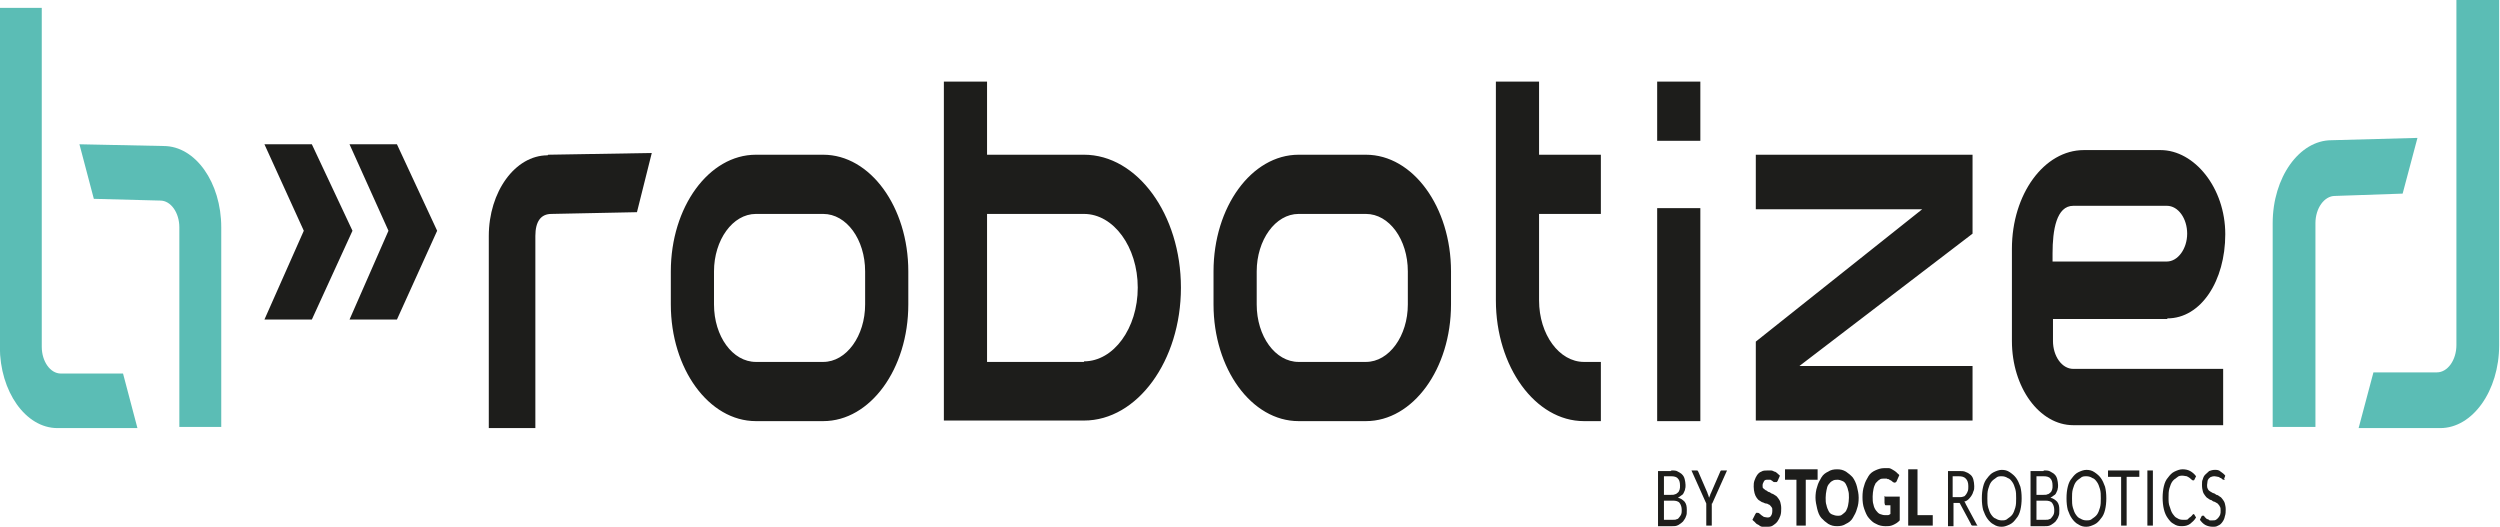
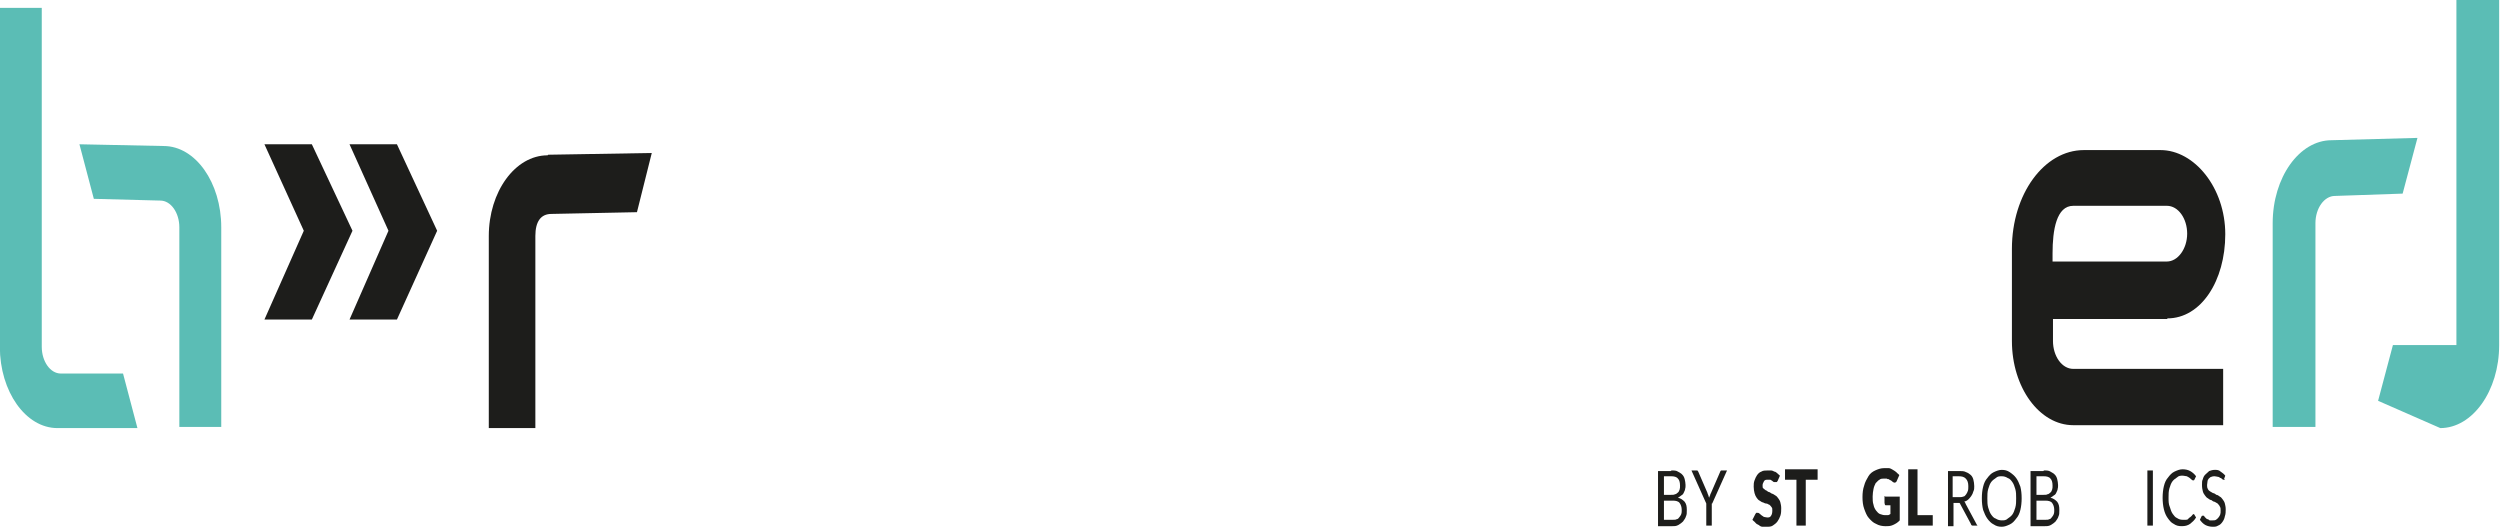
<svg xmlns="http://www.w3.org/2000/svg" xmlns:ns1="http://sodipodi.sourceforge.net/DTD/sodipodi-0.dtd" xmlns:ns2="http://www.inkscape.org/namespaces/inkscape" version="1.1" viewBox="0 0 741.747 156.384" id="svg69" ns1:docname="Logo b-robotized schwarz cmyk2.svg" width="741.747" height="156.384" ns2:version="1.2 (dc2aeda, 2022-05-15)">
  <ns1:namedview id="namedview71" pagecolor="#ffffff" bordercolor="#000000" borderopacity="0.25" ns2:showpageshadow="2" ns2:pageopacity="0.0" ns2:pagecheckerboard="0" ns2:deskcolor="#d1d1d1" showgrid="false" ns2:zoom="0.39643878" ns2:cx="-104.68199" ns2:cy="88.286015" ns2:window-width="1204" ns2:window-height="758" ns2:window-x="3264" ns2:window-y="252" ns2:window-maximized="0" ns2:current-layer="svg69" />
  <defs id="defs4">
    <style id="style2">
      .cls-1 {
        fill: #1d1d1b;
      }

      .cls-2 {
        fill: #5bbdb5;
      }
    </style>
  </defs>
  <g id="g67" transform="matrix(1.256,0,0,1.722,-158.174,-419.894)">
    <g id="Ebene_1">
-       <path class="cls-1" d="m 320.4,270.5 h -15.9 c -11.1,0 -20.1,9 -20.1,20.1 v 5.7 c 0,11.1 9,20.1 20.1,20.1 h 15.9 c 11.1,0 20.1,-9 20.1,-20.1 v -5.7 c 0,-11.1 -9,-20.1 -20.1,-20.1 z m 9.9,25.8 c 0,5.4 -4.4,9.9 -9.9,9.9 h -15.9 c -5.5,0 -9.9,-4.4 -9.9,-9.9 v -5.7 c 0,-5.4 4.4,-9.9 9.9,-9.9 h 15.9 c 5.5,0 9.9,4.4 9.9,9.9 z M 382,270.5 h -22.9 v -12.6 h -10.2 v 58.4 H 382 c 12.6,0 22.9,-10.3 22.9,-22.9 0,-12.6 -10.3,-22.9 -22.9,-22.9 z m 0,35.7 H 359.1 V 280.7 H 382 c 7,0 12.7,5.7 12.7,12.7 0,7 -5.7,12.7 -12.7,12.7 v 0 z m 66.6,-35.7 h -15.9 c -11.1,0 -20.1,9 -20.1,20.1 v 5.7 c 0,11.1 9,20.1 20.1,20.1 h 15.9 c 11.1,0 20.1,-9 20.1,-20.1 v -5.7 c 0,-11.1 -9,-20.1 -20.1,-20.1 z m 9.9,25.8 c 0,5.4 -4.4,9.9 -9.9,9.9 h -15.9 c -5.5,0 -9.9,-4.4 -9.9,-9.9 v -5.7 c 0,-5.4 4.4,-9.9 9.9,-9.9 h 15.9 c 5.5,0 9.9,4.4 9.9,9.9 z m 45.6,-15.6 v -10.2 h -14.6 v -12.6 h -10.2 v 37.7 c 0,11.4 9.3,20.8 20.8,20.8 h 4 v -10.2 h -4 c -5.8,0 -10.6,-4.7 -10.6,-10.6 v -14.9 z m 23.5,35.7 v -36.7 h -10.2 v 36.7 z m 0,-48.3 v -10.2 h -10.2 v 10.2 z m 64.3,2.4 h -51.2 v 9.4 H 580 l -39.3,22.8 v 13.6 h 51.2 v -9.4 H 551 l 40.9,-22.8 z" id="path6" />
      <path class="cls-1" d="m 637.9,298.7 c 8,0 13.7,-6.5 13.7,-14.5 0,-8 -7.3,-14.5 -15.3,-14.5 h -18.1 c -9.4,0 -17,7.6 -17,17 v 15.9 c 0,8 6.5,14.5 14.5,14.5 h 35.4 v -9.7 h -35.4 c -2.7,0 -4.8,-2.2 -4.8,-4.8 v -3.8 h 27 z m -27.1,-11.2 c 0,-4 0.9,-8.2 4.9,-8.2 h 22.1 c 2.7,0 4.8,2.2 4.8,4.8 0,2.6 -2.2,4.8 -4.8,4.8 h -27 v -1.5 0 z" id="path8" />
      <polyline class="cls-1" points="208.5 298.9 219.7 298.9 229.2 283.6 219.7 268.7 208.5 268.7 217.7 283.6" id="polyline10" />
      <polyline class="cls-1" points="188.4 298.9 199.6 298.9 209.2 283.6 199.6 268.7 188.4 268.7 197.7 283.6" id="polyline12" />
      <path class="cls-1" d="m 255.3,270.6 c -7.7,0 -13.9,6.3 -13.9,13.9 v 33.1 h 11 v -33.1 c 0,-2.5 1.3,-3.8 3.8,-3.8 l 20.2,-0.3 3.5,-10.2 -24.5,0.3 v 0 z" id="path14" />
      <g id="g20">
        <path class="cls-1" d="m 520.8,324.9 c 0.6,0 1.1,0 1.5,0.2 0.4,0.2 0.8,0.3 1,0.5 0.3,0.2 0.5,0.5 0.6,0.8 0.1,0.3 0.2,0.7 0.2,1 0,0.3 0,0.5 -0.1,0.7 0,0.2 -0.2,0.4 -0.3,0.6 -0.1,0.2 -0.3,0.4 -0.6,0.5 -0.2,0.1 -0.5,0.3 -0.8,0.4 0.7,0.1 1.2,0.4 1.6,0.7 0.4,0.4 0.5,0.8 0.5,1.4 0,0.6 0,0.8 -0.2,1.1 -0.1,0.3 -0.4,0.6 -0.7,0.9 -0.3,0.2 -0.6,0.4 -1.1,0.6 -0.5,0.2 -0.9,0.2 -1.4,0.2 h -3.4 V 325 h 3 z m -1.8,1 v 3.2 h 1.7 c 0.4,0 0.7,0 0.9,-0.1 0.3,0 0.5,-0.2 0.7,-0.3 0.2,-0.1 0.3,-0.3 0.4,-0.5 0.1,-0.2 0.1,-0.4 0.1,-0.7 0,-0.6 -0.2,-1 -0.5,-1.2 -0.3,-0.3 -0.9,-0.4 -1.6,-0.4 h -1.8 z m 2.1,7.5 c 0.4,0 0.7,0 0.9,-0.1 0.3,0 0.5,-0.2 0.7,-0.4 0.2,-0.2 0.3,-0.3 0.4,-0.5 0.1,-0.2 0.1,-0.4 0.1,-0.7 0,-0.5 -0.2,-0.9 -0.5,-1.2 -0.3,-0.3 -0.9,-0.4 -1.6,-0.4 H 519 v 3.3 z" id="path16" />
        <path class="cls-1" d="m 530.3,330.6 v 3.8 H 529 v -3.8 l -3.5,-5.7 h 1.1 c 0.1,0 0.2,0 0.3,0 0,0 0.1,0.1 0.2,0.2 l 2.2,3.7 c 0,0.2 0.2,0.3 0.2,0.4 0,0.1 0.1,0.3 0.2,0.4 0,-0.1 0.1,-0.3 0.2,-0.4 0,-0.1 0.1,-0.3 0.2,-0.4 l 2.2,-3.7 c 0,0 0,-0.1 0.2,-0.2 0,0 0.2,0 0.3,0 h 1.1 l -3.5,5.7 z" id="path18" />
      </g>
      <g id="g56">
        <g id="g26">
          <path class="cls-1" d="m 545.8,326.7 c 0,0.1 -0.1,0.2 -0.2,0.2 0,0 -0.2,0 -0.3,0 -0.1,0 -0.2,0 -0.3,0 -0.1,0 -0.3,-0.1 -0.4,-0.2 -0.1,0 -0.3,-0.2 -0.5,-0.2 -0.2,0 -0.4,0 -0.6,0 -0.4,0 -0.7,0 -0.9,0.3 -0.2,0.3 -0.3,0.4 -0.3,0.7 0,0.3 0,0.4 0.2,0.5 0.2,0.1 0.3,0.2 0.5,0.3 0.2,0 0.4,0.2 0.7,0.3 0.3,0 0.5,0.2 0.8,0.3 0.3,0 0.5,0.2 0.8,0.3 0.3,0.1 0.5,0.3 0.7,0.5 0.2,0.2 0.4,0.4 0.5,0.7 0.1,0.3 0.2,0.6 0.2,1 0,0.4 0,0.9 -0.2,1.3 -0.2,0.4 -0.4,0.7 -0.7,1 -0.3,0.3 -0.7,0.5 -1.1,0.7 -0.4,0.2 -0.9,0.2 -1.5,0.2 -0.6,0 -0.6,0 -0.9,0 -0.3,0 -0.6,-0.1 -0.9,-0.3 -0.3,-0.1 -0.6,-0.2 -0.8,-0.4 -0.2,-0.2 -0.5,-0.3 -0.7,-0.5 l 0.7,-1 c 0,0 0.1,-0.1 0.2,-0.2 0,0 0.2,0 0.3,0 0.1,0 0.3,0 0.4,0.1 0.1,0 0.3,0.2 0.5,0.3 0.2,0.1 0.4,0.2 0.6,0.3 0.2,0 0.5,0.1 0.8,0.1 0.3,0 0.7,0 0.9,-0.3 0.2,-0.2 0.3,-0.5 0.3,-0.9 0,-0.4 0,-0.4 -0.2,-0.6 -0.1,-0.1 -0.3,-0.3 -0.5,-0.4 -0.2,0 -0.4,-0.2 -0.7,-0.2 -0.3,0 -0.5,-0.1 -0.8,-0.2 -0.3,0 -0.5,-0.2 -0.8,-0.3 -0.3,-0.1 -0.5,-0.3 -0.7,-0.5 -0.2,-0.2 -0.4,-0.5 -0.5,-0.8 -0.1,-0.3 -0.2,-0.7 -0.2,-1.1 0,-0.4 0,-0.7 0.2,-1.1 0.2,-0.4 0.4,-0.7 0.6,-0.9 0.3,-0.3 0.6,-0.5 1,-0.6 0.4,-0.2 0.9,-0.2 1.4,-0.2 0.5,0 0.6,0 0.9,0 0.3,0 0.5,0.1 0.8,0.2 0.3,0 0.5,0.2 0.7,0.3 0.2,0.1 0.4,0.3 0.6,0.4 l -0.6,1 z" id="path22" />
          <path class="cls-1" d="m 555.2,326.5 h -2.7 v 7.9 h -2.2 v -7.9 h -2.7 v -1.8 h 7.7 v 1.8 z" id="path24" />
        </g>
        <g id="g34">
-           <path class="cls-1" d="m 565,329.6 c 0,0.7 -0.1,1.3 -0.4,1.9 -0.2,0.6 -0.6,1.1 -1,1.6 -0.4,0.5 -1,0.8 -1.6,1 -0.6,0.3 -1.3,0.4 -2.1,0.4 -0.8,0 -1.4,-0.1 -2.1,-0.4 -0.6,-0.3 -1.1,-0.6 -1.6,-1 -0.5,-0.4 -0.8,-1 -1,-1.6 -0.2,-0.6 -0.4,-1.3 -0.4,-1.9 0,-0.6 0.1,-1.3 0.4,-1.9 0.2,-0.6 0.6,-1.1 1,-1.6 0.4,-0.5 1,-0.8 1.6,-1 0.6,-0.3 1.3,-0.4 2.1,-0.4 0.8,0 1.4,0.1 2.1,0.4 0.6,0.3 1.1,0.6 1.6,1 0.4,0.4 0.8,1 1,1.6 0.2,0.6 0.4,1.2 0.4,1.9 z m -2.3,0 c 0,-0.5 0,-0.9 -0.2,-1.3 -0.1,-0.4 -0.3,-0.7 -0.5,-1 -0.2,-0.3 -0.5,-0.5 -0.9,-0.6 -0.3,-0.1 -0.7,-0.2 -1.1,-0.2 -0.4,0 -0.8,0 -1.2,0.2 -0.3,0.1 -0.6,0.3 -0.9,0.6 -0.3,0.3 -0.4,0.6 -0.5,1 -0.1,0.4 -0.2,0.8 -0.2,1.3 0,0.5 0,0.9 0.2,1.3 0.1,0.4 0.3,0.7 0.5,1 0.2,0.3 0.5,0.5 0.9,0.6 0.4,0.1 0.7,0.2 1.2,0.2 0.5,0 0.8,0 1.1,-0.2 0.3,-0.2 0.6,-0.3 0.9,-0.6 0.2,-0.3 0.4,-0.6 0.5,-1 0.1,-0.4 0.2,-0.8 0.2,-1.3 z" id="path28" />
          <path class="cls-1" d="m 571.3,329.4 h 3.4 v 4.1 c -0.5,0.4 -1,0.6 -1.6,0.8 -0.6,0.2 -1.1,0.2 -1.8,0.2 -0.7,0 -1.5,-0.1 -2.2,-0.4 -0.7,-0.2 -1.2,-0.6 -1.7,-1 -0.5,-0.4 -0.8,-1 -1.1,-1.6 -0.3,-0.6 -0.4,-1.3 -0.4,-2 0,-0.7 0.1,-1.4 0.4,-2 0.2,-0.6 0.6,-1.1 1,-1.6 0.4,-0.5 1,-0.8 1.6,-1 0.6,-0.2 1.3,-0.4 2.1,-0.4 0.8,0 0.8,0 1.1,0 0.4,0 0.7,0.2 1,0.3 0.3,0.1 0.6,0.3 0.8,0.4 0.2,0.2 0.5,0.3 0.7,0.5 l -0.6,1 c -0.1,0.2 -0.2,0.2 -0.4,0.3 -0.2,0 -0.3,0 -0.5,-0.1 -0.2,-0.1 -0.3,-0.2 -0.5,-0.3 -0.2,0 -0.3,-0.1 -0.5,-0.2 -0.2,0 -0.3,0 -0.5,-0.1 -0.2,0 -0.4,0 -0.6,0 -0.4,0 -0.8,0 -1.1,0.2 -0.3,0.1 -0.6,0.4 -0.9,0.6 -0.2,0.3 -0.4,0.6 -0.5,1 -0.1,0.4 -0.2,0.8 -0.2,1.3 0,0.5 0,1 0.2,1.4 0.1,0.4 0.3,0.7 0.6,1 0.3,0.3 0.6,0.5 0.9,0.6 0.4,0.1 0.8,0.2 1.2,0.2 0.4,0 0.5,0 0.7,0 0.2,0 0.4,-0.1 0.6,-0.2 v -1.5 h -1 c -0.1,0 -0.3,0 -0.3,-0.1 0,-0.1 -0.1,-0.2 -0.1,-0.3 v -1.2 z" id="path30" />
          <path class="cls-1" d="m 582.5,332.6 v 1.8 h -5.8 v -9.7 h 2.2 v 7.9 z" id="path32" />
        </g>
        <path class="cls-1" d="M 593.1,334.4 H 592 c -0.2,0 -0.4,0 -0.5,-0.3 l -2.5,-3.4 c 0,-0.1 -0.2,-0.2 -0.2,-0.2 0,0 -0.2,0 -0.4,0 h -1 v 4 h -1.3 V 325 h 2.7 c 0.6,0 1.1,0 1.6,0.2 0.4,0.1 0.8,0.3 1.1,0.5 0.3,0.2 0.5,0.5 0.6,0.8 0.1,0.3 0.2,0.7 0.2,1.1 0,0.4 0,0.6 -0.2,0.9 -0.1,0.3 -0.3,0.6 -0.5,0.8 -0.2,0.2 -0.4,0.4 -0.7,0.6 -0.3,0.2 -0.6,0.3 -1,0.4 0.2,0 0.3,0.2 0.4,0.4 l 2.8,3.8 z m -4.4,-4.9 c 0.4,0 0.7,0 1,-0.1 0.3,0 0.5,-0.2 0.7,-0.4 0.2,-0.2 0.3,-0.4 0.4,-0.6 0.1,-0.2 0.1,-0.5 0.1,-0.8 0,-0.6 -0.2,-1 -0.6,-1.3 -0.4,-0.3 -0.9,-0.4 -1.7,-0.4 h -1.4 v 3.6 h 1.4 z" id="path36" />
        <g id="g44">
          <path class="cls-1" d="m 603.5,329.7 c 0,0.7 -0.1,1.4 -0.3,2 -0.2,0.6 -0.5,1.1 -1,1.5 -0.4,0.4 -0.9,0.8 -1.5,1 -0.6,0.2 -1.2,0.4 -1.9,0.4 -0.7,0 -1.3,-0.1 -1.9,-0.4 -0.6,-0.2 -1.1,-0.6 -1.5,-1 -0.4,-0.4 -0.7,-0.9 -1,-1.5 -0.2,-0.6 -0.3,-1.2 -0.3,-2 0,-0.8 0.1,-1.4 0.3,-2 0.2,-0.6 0.5,-1.1 1,-1.5 0.4,-0.4 0.9,-0.8 1.5,-1 0.6,-0.2 1.2,-0.4 1.9,-0.4 0.7,0 1.3,0.1 1.9,0.4 0.6,0.3 1.1,0.6 1.5,1 0.4,0.4 0.7,0.9 1,1.5 0.2,0.6 0.3,1.2 0.3,2 z m -1.3,0 c 0,-0.6 0,-1.1 -0.2,-1.6 -0.2,-0.5 -0.4,-0.9 -0.7,-1.2 -0.3,-0.3 -0.6,-0.6 -1.1,-0.7 -0.4,-0.2 -0.9,-0.3 -1.4,-0.3 -0.5,0 -1,0 -1.4,0.3 -0.4,0.2 -0.8,0.4 -1.1,0.7 -0.3,0.3 -0.5,0.7 -0.7,1.2 -0.2,0.5 -0.2,1 -0.2,1.6 0,0.6 0,1.1 0.2,1.6 0.2,0.5 0.4,0.9 0.7,1.2 0.3,0.3 0.6,0.6 1.1,0.7 0.4,0.2 0.9,0.3 1.4,0.3 0.5,0 1,0 1.4,-0.3 0.4,-0.2 0.8,-0.4 1.1,-0.7 0.3,-0.3 0.5,-0.7 0.7,-1.2 0.2,-0.5 0.2,-1 0.2,-1.6 z" id="path38" />
          <path class="cls-1" d="m 608.8,324.9 c 0.6,0 1.1,0 1.5,0.2 0.4,0.2 0.8,0.3 1,0.5 0.3,0.2 0.5,0.5 0.6,0.8 0.1,0.3 0.2,0.7 0.2,1 0,0.3 0,0.5 -0.1,0.7 0,0.2 -0.2,0.4 -0.3,0.6 -0.1,0.2 -0.3,0.4 -0.6,0.5 -0.2,0.1 -0.5,0.3 -0.8,0.4 0.7,0.1 1.2,0.4 1.6,0.7 0.4,0.4 0.5,0.8 0.5,1.4 0,0.6 0,0.8 -0.2,1.1 -0.1,0.3 -0.4,0.6 -0.7,0.9 -0.3,0.2 -0.6,0.4 -1.1,0.6 -0.5,0.2 -0.9,0.2 -1.4,0.2 h -3.4 V 325 h 3 z m -1.8,1 v 3.2 h 1.7 c 0.4,0 0.7,0 0.9,-0.1 0.3,0 0.5,-0.2 0.7,-0.3 0.2,-0.1 0.3,-0.3 0.4,-0.5 0.1,-0.2 0.1,-0.4 0.1,-0.7 0,-0.6 -0.2,-1 -0.5,-1.2 -0.3,-0.3 -0.9,-0.4 -1.6,-0.4 h -1.8 z m 2.1,7.5 c 0.4,0 0.7,0 0.9,-0.1 0.3,0 0.5,-0.2 0.7,-0.4 0.2,-0.2 0.3,-0.3 0.4,-0.5 0.1,-0.2 0.1,-0.4 0.1,-0.7 0,-0.5 -0.2,-0.9 -0.5,-1.2 -0.3,-0.3 -0.9,-0.4 -1.6,-0.4 H 607 v 3.3 z" id="path40" />
-           <path class="cls-1" d="m 623.5,329.7 c 0,0.7 -0.1,1.4 -0.3,2 -0.2,0.6 -0.5,1.1 -1,1.5 -0.4,0.4 -0.9,0.8 -1.5,1 -0.6,0.2 -1.2,0.4 -1.9,0.4 -0.7,0 -1.3,-0.1 -1.9,-0.4 -0.6,-0.2 -1.1,-0.6 -1.5,-1 -0.4,-0.4 -0.7,-0.9 -1,-1.5 -0.2,-0.6 -0.3,-1.2 -0.3,-2 0,-0.8 0.1,-1.4 0.3,-2 0.2,-0.6 0.5,-1.1 1,-1.5 0.4,-0.4 0.9,-0.8 1.5,-1 0.6,-0.2 1.2,-0.4 1.9,-0.4 0.7,0 1.3,0.1 1.9,0.4 0.6,0.3 1.1,0.6 1.5,1 0.4,0.4 0.7,0.9 1,1.5 0.2,0.6 0.3,1.2 0.3,2 z m -1.3,0 c 0,-0.6 0,-1.1 -0.2,-1.6 -0.2,-0.5 -0.4,-0.9 -0.7,-1.2 -0.3,-0.3 -0.6,-0.6 -1.1,-0.7 -0.4,-0.2 -0.9,-0.3 -1.4,-0.3 -0.5,0 -1,0 -1.4,0.3 -0.4,0.2 -0.8,0.4 -1.1,0.7 -0.3,0.3 -0.5,0.7 -0.7,1.2 -0.2,0.5 -0.2,1 -0.2,1.6 0,0.6 0,1.1 0.2,1.6 0.2,0.5 0.4,0.9 0.7,1.2 0.3,0.3 0.6,0.6 1.1,0.7 0.4,0.2 0.9,0.3 1.4,0.3 0.5,0 1,0 1.4,-0.3 0.4,-0.2 0.8,-0.4 1.1,-0.7 0.3,-0.3 0.5,-0.7 0.7,-1.2 0.2,-0.5 0.2,-1 0.2,-1.6 z" id="path42" />
        </g>
        <g id="g54">
-           <path class="cls-1" d="m 631.4,326 h -3.1 v 8.4 H 627 V 326 h -3.1 v -1.1 h 7.4 v 1.1 z" id="path46" />
          <path class="cls-1" d="m 634.5,334.4 h -1.3 v -9.5 h 1.3 z" id="path48" />
          <path class="cls-1" d="m 644,332.4 c 0,0 0.1,0 0.2,0 l 0.5,0.6 c -0.4,0.5 -0.9,0.8 -1.4,1.1 -0.6,0.3 -1.2,0.4 -2,0.4 -0.8,0 -1.3,-0.1 -1.9,-0.4 -0.6,-0.2 -1,-0.6 -1.4,-1 -0.4,-0.4 -0.7,-0.9 -0.9,-1.5 -0.2,-0.6 -0.3,-1.3 -0.3,-2 0,-0.7 0.1,-1.4 0.3,-2 0.2,-0.6 0.5,-1.1 1,-1.5 0.4,-0.4 0.9,-0.8 1.5,-1 0.6,-0.2 1.2,-0.4 1.9,-0.4 0.7,0 1.3,0.1 1.8,0.3 0.5,0.2 1,0.5 1.4,0.9 l -0.4,0.6 c 0,0 0,0 -0.1,0.1 0,0 0,0 -0.2,0 -0.2,0 -0.2,0 -0.3,-0.1 -0.1,0 -0.3,-0.2 -0.5,-0.3 -0.2,-0.1 -0.4,-0.2 -0.7,-0.3 -0.3,0 -0.6,-0.1 -1,-0.1 -0.4,0 -0.9,0 -1.3,0.3 -0.4,0.2 -0.8,0.4 -1.1,0.7 -0.3,0.3 -0.5,0.7 -0.7,1.2 -0.2,0.5 -0.2,1 -0.2,1.6 0,0.6 0,1.1 0.3,1.6 0.2,0.5 0.4,0.9 0.7,1.2 0.3,0.3 0.6,0.6 1,0.7 0.4,0.2 0.8,0.3 1.3,0.3 0.5,0 0.5,0 0.8,0 0.2,0 0.4,0 0.6,-0.2 0.2,-0.2 0.4,-0.2 0.5,-0.3 0.2,-0.1 0.3,-0.2 0.5,-0.4 0,0 0.1,0 0.2,0 z" id="path50" />
          <path class="cls-1" d="m 651.5,326.4 c 0,0 0,0.1 -0.1,0.1 0,0 -0.1,0 -0.2,0 -0.1,0 -0.2,0 -0.3,-0.1 -0.1,0 -0.2,-0.2 -0.4,-0.2 -0.2,0 -0.3,-0.2 -0.6,-0.2 -0.2,0 -0.5,-0.1 -0.8,-0.1 -0.3,0 -0.5,0 -0.8,0.1 -0.2,0 -0.4,0.2 -0.6,0.3 -0.1,0.1 -0.3,0.3 -0.3,0.5 0,0.2 -0.1,0.4 -0.1,0.6 0,0.2 0,0.5 0.2,0.7 0.1,0.2 0.3,0.3 0.5,0.4 0.2,0.1 0.5,0.2 0.7,0.3 0.3,0 0.6,0.2 0.8,0.3 0.3,0 0.6,0.2 0.8,0.3 0.3,0.1 0.5,0.3 0.7,0.5 0.2,0.2 0.4,0.4 0.5,0.7 0.1,0.3 0.2,0.6 0.2,1 0,0.4 0,0.8 -0.2,1.2 -0.1,0.4 -0.3,0.7 -0.6,1 -0.3,0.3 -0.6,0.5 -1,0.6 -0.4,0.2 -0.8,0.2 -1.3,0.2 -0.5,0 -1.2,-0.1 -1.7,-0.3 -0.5,-0.2 -0.9,-0.5 -1.3,-0.9 l 0.4,-0.6 c 0,0 0,0 0.1,-0.1 0,0 0.1,0 0.2,0 0.1,0 0.1,0 0.2,0 0.1,0 0.2,0.1 0.2,0.2 0,0 0.2,0.1 0.3,0.2 0.1,0.1 0.3,0.2 0.4,0.2 0.2,0 0.3,0.1 0.5,0.2 0.2,0 0.4,0 0.7,0 0.3,0 0.6,0 0.8,-0.1 0.2,-0.1 0.4,-0.2 0.6,-0.4 0.2,-0.2 0.3,-0.3 0.4,-0.5 0.1,-0.2 0.1,-0.4 0.1,-0.7 0,-0.3 0,-0.5 -0.2,-0.7 -0.1,-0.2 -0.3,-0.3 -0.5,-0.5 -0.2,-0.1 -0.5,-0.2 -0.7,-0.3 -0.3,0 -0.6,-0.2 -0.8,-0.3 -0.3,0 -0.6,-0.2 -0.8,-0.3 -0.3,-0.1 -0.5,-0.3 -0.7,-0.5 -0.2,-0.2 -0.4,-0.4 -0.5,-0.7 -0.1,-0.3 -0.2,-0.6 -0.2,-1.1 0,-0.5 0,-0.7 0.2,-1 0.1,-0.3 0.3,-0.6 0.6,-0.8 0.3,-0.2 0.6,-0.4 0.9,-0.6 0.4,-0.1 0.8,-0.2 1.3,-0.2 0.5,0 1,0 1.4,0.3 0.4,0.2 0.8,0.4 1.1,0.7 l -0.3,0.6 z" id="path52" />
        </g>
      </g>
-       <path class="cls-2" d="m 702.4,317.6 c 7.6,0 13.9,-6.4 13.9,-14.3 v -59.5 h -10.1 v 59.5 c 0,2.6 -2.1,4.7 -4.6,4.7 h -15 l -3.5,9.6 z" id="path58" />
+       <path class="cls-2" d="m 702.4,317.6 c 7.6,0 13.9,-6.4 13.9,-14.3 v -59.5 h -10.1 v 59.5 h -15 l -3.5,9.6 z" id="path58" />
      <path class="cls-2" d="m 676.7,268 c -7.6,0 -13.9,6.4 -13.9,14.3 v 35.1 h 10.1 v -35.1 c 0,-2.6 2.1,-4.7 4.6,-4.7 l 16,-0.4 3.5,-9.6 z" id="path60" />
      <path class="cls-2" d="m 139.5,317.6 c -7.5,0 -13.6,-6.3 -13.6,-14 v -58.4 h 9.9 v 58.4 c 0,2.5 2,4.6 4.5,4.6 H 155 l 3.4,9.4 z" id="path62" />
      <path class="cls-2" d="m 164.6,269 c 7.5,0 13.6,6.3 13.6,14 v 34.4 h -9.9 V 283 c 0,-2.5 -2,-4.6 -4.5,-4.6 l -15.7,-0.3 -3.4,-9.4 z" id="path64" />
    </g>
  </g>
</svg>